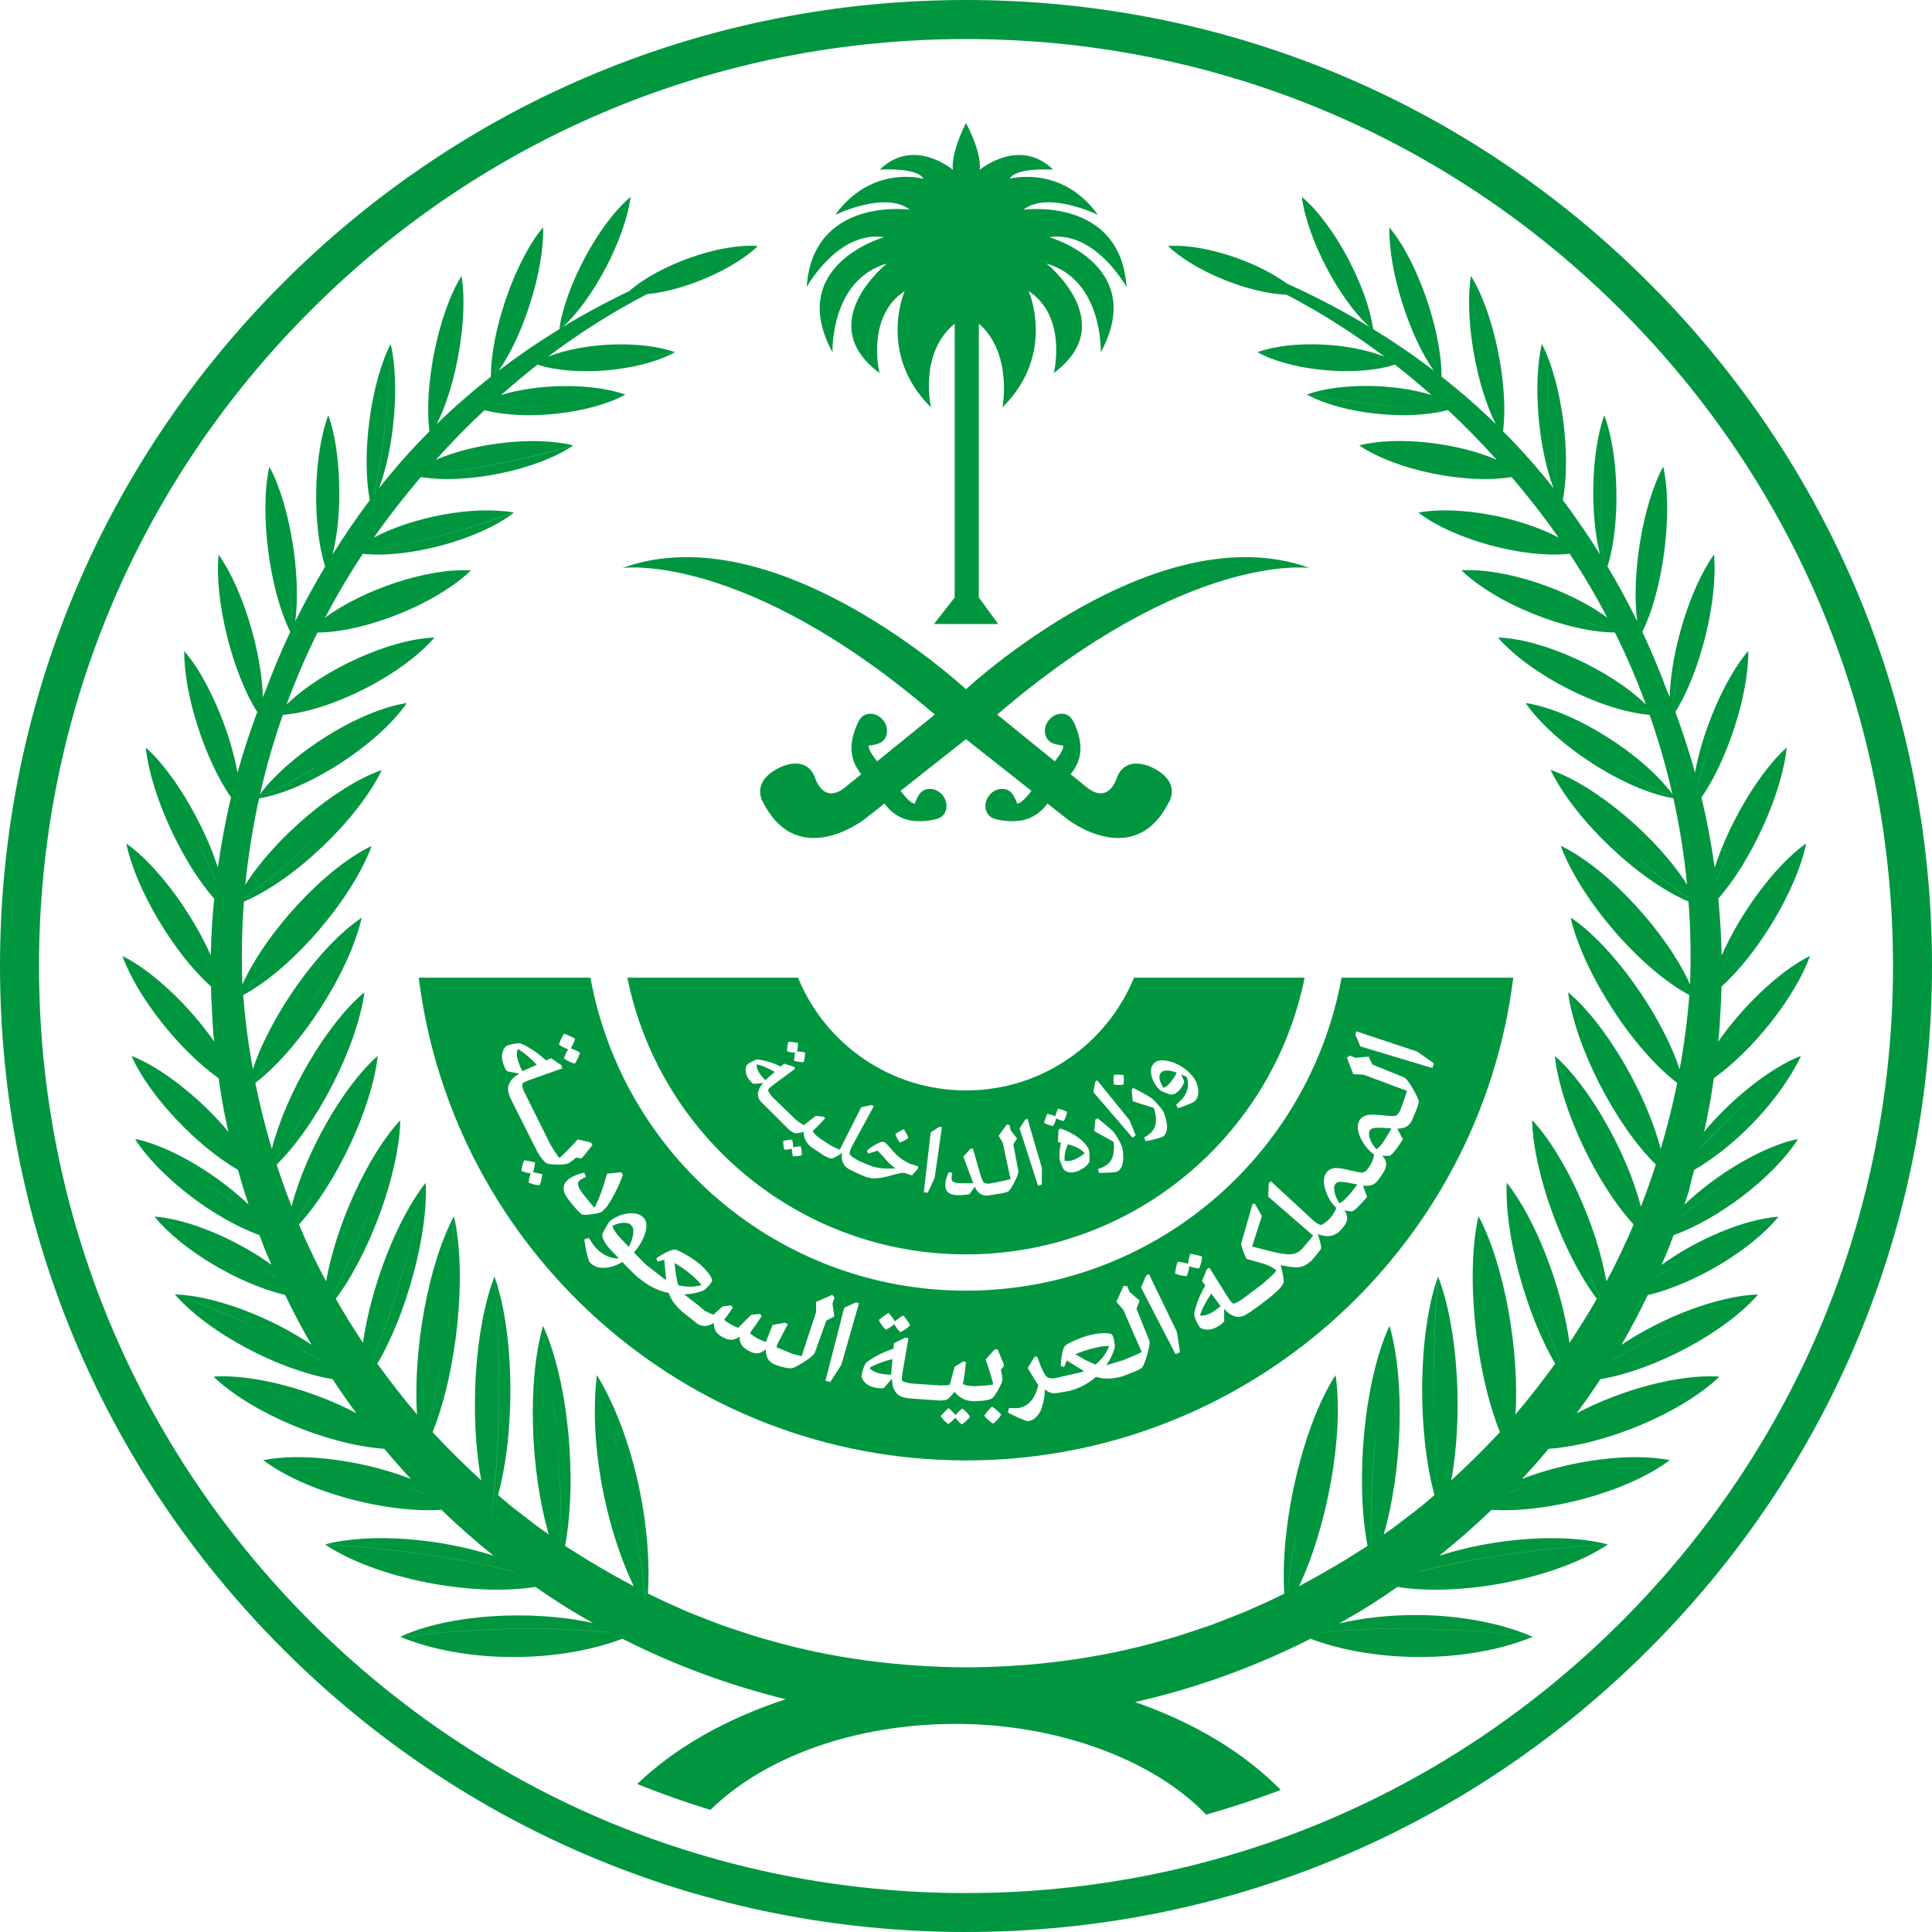
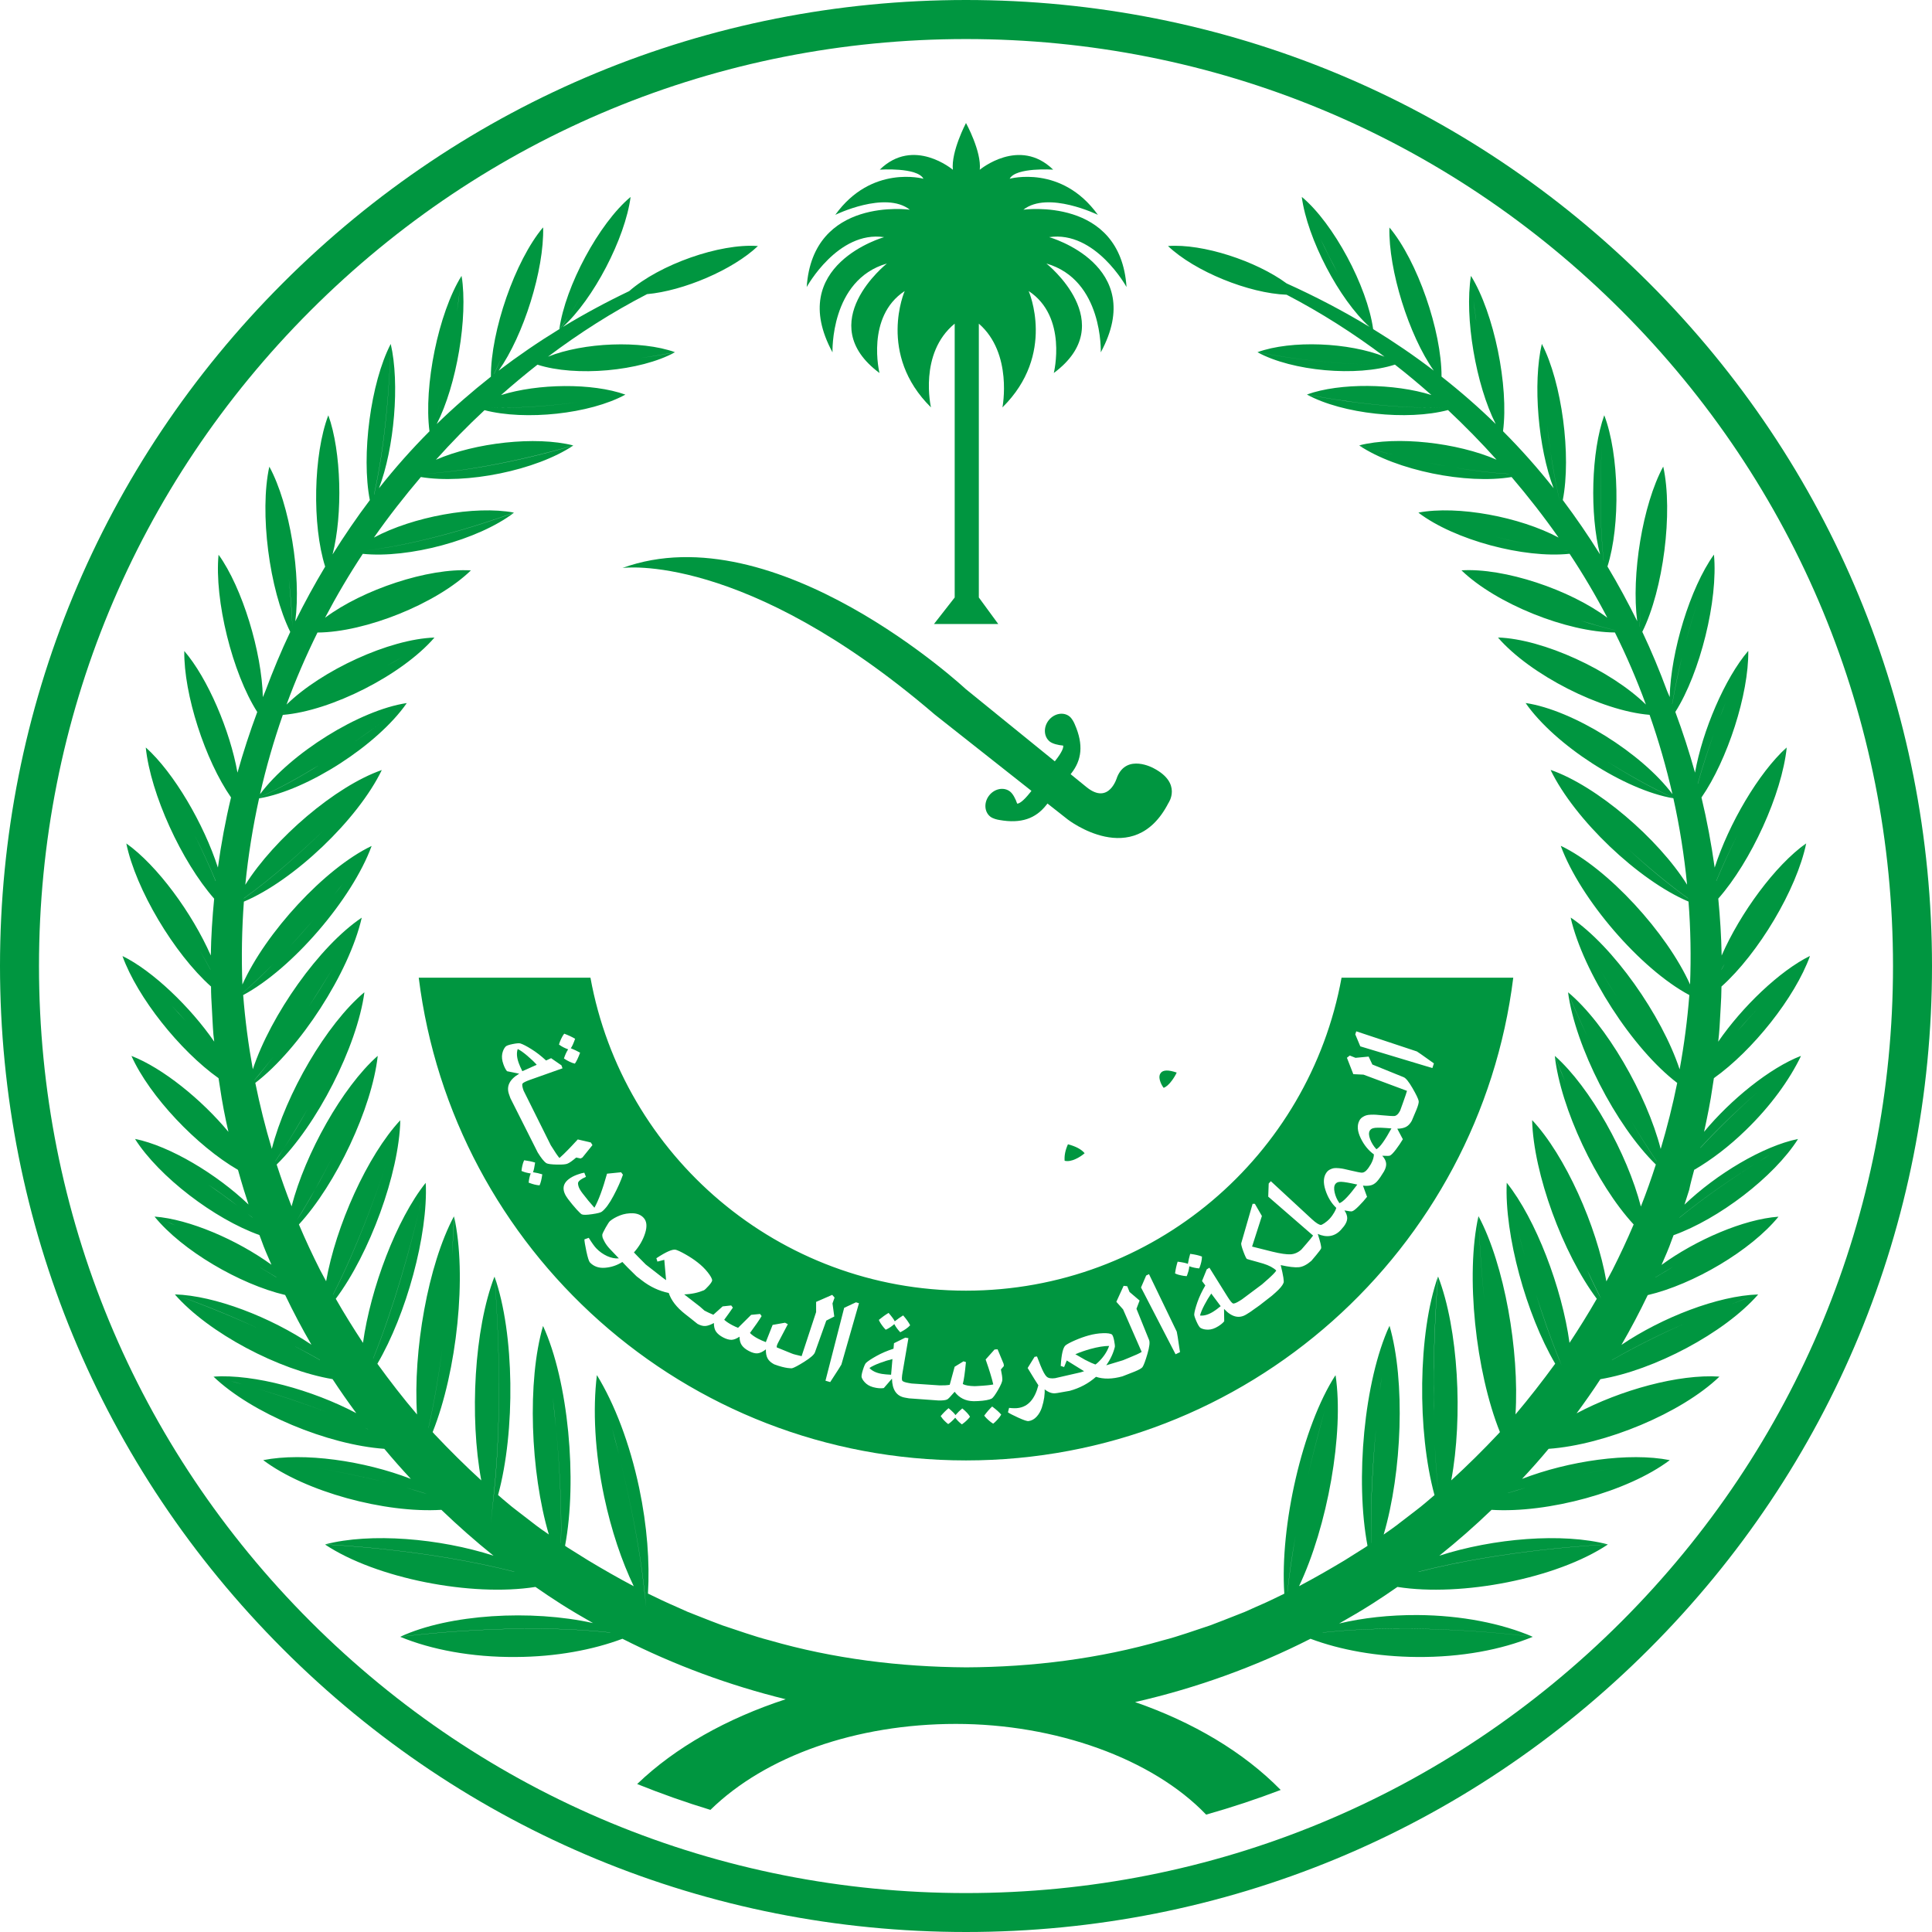
<svg xmlns="http://www.w3.org/2000/svg" width="600" height="600" id="Layer_2" viewBox="0 0 326.52 326.52">
  <g id="Layer_2-2">
    <path d="m163.26,326.52c-43.61,0-84.61-16.98-115.44-47.82C16.98,247.86,0,206.86,0,163.26S16.98,78.65,47.82,47.82C78.66,16.98,119.66,0,163.26,0s84.61,16.98,115.44,47.82c30.84,30.84,47.82,71.83,47.82,115.44s-16.98,84.61-47.82,115.44c-30.83,30.84-71.83,47.82-115.44,47.82h0Zm0-319.92c-41.85,0-81.19,16.3-110.78,45.89C22.89,82.08,6.59,121.42,6.59,163.27s16.3,81.19,45.89,110.78c29.59,29.59,68.93,45.89,110.78,45.89s81.19-16.3,110.78-45.89c29.59-29.59,45.89-68.93,45.89-110.78s-16.3-81.19-45.89-110.78C244.45,22.89,205.1,6.6,163.26,6.6h0Z" style="fill:#009640; stroke-width:0px;" />
-     <path d="m163.3,116.45l-15.06,12.22-.07-.09c-1.21-1.53-1.42-2.26-1.34-2.57.85-.08,1.77-.3,2.26-.68,1.02-.81,1.11-2.42.19-3.59s-2.5-1.47-3.52-.66c-.44.35-.78,1.04-.9,1.35-1.51,3.45-1.17,6.04.61,8.29.02.02.05.06.1.12l-2.73,2.22c-3.81,3.05-5.13-1.72-5.13-1.72-1.64-4.04-6.16-1.51-6.16-1.51-4.89,2.54-2.51,5.89-2.51,5.89,5.88,11.42,17.01,2.78,17.01,2.78l3.43-2.7c.11.14.18.23.21.27,1.78,2.25,4.22,3.18,7.93,2.51.34-.05,1.09-.22,1.53-.57,1.02-.81,1.1-2.41.18-3.58-.92-1.17-2.51-1.46-3.53-.65-.49.38-.93,1.24-1.2,2.04-.33,0-.99-.36-2.19-1.89l-.21-.27,16.34-12.9c32.26-27.65,52.78-24.77,52.78-24.77-25.93-9.41-58.02,20.46-58.02,20.46h0Z" style="fill:#009640; stroke-width:0px;" />
    <path d="m163.21,116.45l15.06,12.22.07-.09c1.21-1.53,1.42-2.26,1.34-2.57-.85-.08-1.77-.3-2.26-.68-1.02-.81-1.11-2.42-.19-3.59s2.5-1.47,3.52-.66c.44.35.78,1.04.9,1.35,1.51,3.45,1.17,6.04-.61,8.29-.02.02-.05.06-.1.12l2.73,2.22c3.81,3.05,5.13-1.72,5.13-1.72,1.64-4.04,6.16-1.51,6.16-1.51,4.89,2.54,2.51,5.89,2.51,5.89-5.88,11.42-17.01,2.78-17.01,2.78l-3.43-2.7c-.11.14-.18.23-.21.27-1.78,2.25-4.22,3.18-7.93,2.51-.34-.05-1.09-.22-1.53-.57-1.02-.81-1.1-2.41-.18-3.58.92-1.17,2.51-1.46,3.53-.65.49.38.93,1.24,1.2,2.04.33,0,.99-.36,2.2-1.89l.21-.27-16.34-12.9c-32.26-27.65-52.78-24.77-52.78-24.77,25.93-9.41,58.01,20.46,58.01,20.46h0Z" style="fill:#009640; stroke-width:0px;" />
    <path d="m177.32,40.08c7.81-1.15,13.07,8.43,13.07,8.43-1.02-15.34-17.43-13.07-17.43-13.07,4.16-3.25,12.59.87,12.59.87-6.13-8.54-14.91-6.1-14.91-6.1,1.05-1.97,7.35-1.54,7.35-1.54-5.72-5.58-12.4.02-12.4.02.32-3.08-2.33-7.9-2.33-7.9,0,0-2.54,4.82-2.22,7.9,0,0-6.63-5.61-12.35-.02,0,0,6.32-.43,7.38,1.54,0,0-8.77-2.44-14.9,6.1,0,0,8.44-4.12,12.6-.87,0,0-16.41-2.27-17.43,13.07,0,0,5.26-9.58,13.08-8.43,0,0-16.71,4.7-8.72,19.47,0,0-.43-12.24,9.19-15.01,0,0-12.66,10.03-1.25,18.5,0,0-2.35-9.51,4.26-13.85,0,0-4.68,10.67,4.44,19.66,0,0-2.12-9.13,4.01-14.15v46.28l-3.5,4.48h10.86l-3.28-4.48v-46.28c5.78,5.02,3.99,14.15,3.99,14.15,9.12-8.99,4.43-19.66,4.43-19.66,6.62,4.34,4.25,13.85,4.25,13.85,11.4-8.47-1.25-18.5-1.25-18.5,9.62,2.77,9.19,15.01,9.19,15.01,7.99-14.77-8.72-19.47-8.72-19.47h0Z" style="fill:#009640; stroke-width:0px;" />
    <path d="m146.94,231.2c.45.5,1.16.84,2.12,1,.39.06.9.11,1.54.14.03-.31.1-1.19.23-2.65-.67.16-1.38.38-2.15.67-.77.29-1.35.57-1.74.84Z" style="fill:#009640; stroke-width:0px;" />
    <path d="m203.55,220.55c-.38.72-.62,1.32-.74,1.78.67.08,1.42-.14,2.25-.66.33-.21.75-.51,1.24-.92-.18-.24-.71-.95-1.59-2.13-.39.56-.78,1.2-1.16,1.93Z" style="fill:#009640; stroke-width:0px;" />
    <path d="m184.27,227.99c-.83.23-1.67.52-2.53.88l1.61.93c.78.41,1.37.67,1.78.81l.26-.19c.99-.89,1.68-1.87,2.06-2.95-.85,0-1.91.17-3.18.52Z" style="fill:#009640; stroke-width:0px;" />
    <path d="m90.71,179.95c-.46-.51-1-1.02-1.63-1.55-.63-.53-1.15-.9-1.58-1.11-.22.64-.17,1.42.16,2.34.13.38.34.85.62,1.41.28-.12,1.09-.49,2.43-1.09Z" style="fill:#009640; stroke-width:0px;" />
-     <path d="m118.55,217.18c-.51-.67-1.29-1.42-2.33-2.23-.68-.53-1.42-1.03-2.22-1.5l.22,1.85c.14.87.28,1.5.42,1.91l.31.08c1.3.26,2.5.22,3.6-.11Z" style="fill:#009640; stroke-width:0px;" />
-     <path d="m105.31,206.66c-.62.04-1.22.22-1.81.52.13.57.6,1.28,1.41,2.13l1.35,1.42.02-.04c.33-.55.56-1.21.7-1.96s.04-1.3-.28-1.64c-.31-.33-.77-.47-1.39-.43Z" style="fill:#009640; stroke-width:0px;" />
    <path d="m232.09,190.67c-.28.07-.48.22-.6.44-.18.33-.16.81.07,1.42.23.61.58,1.18,1.05,1.69l.09-.04c.57-.35,1.39-1.51,2.46-3.47l-.91-.07c-1.13-.08-1.85-.07-2.16.03Z" style="fill:#009640; stroke-width:0px;" />
    <path d="m226.73,165.24c-5.47,30.09-31.81,52.89-63.47,52.89s-58-22.81-63.47-52.89h-29.02c5.72,45.99,44.95,81.58,92.49,81.58s86.77-35.6,92.49-81.58h-29.02Zm-76.55,56.65c.57.66.91,1.13,1.04,1.42.5-.39.97-.73,1.42-1,.57.66.96,1.22,1.18,1.67-.2.22-.44.43-.72.62-.29.19-.51.33-.69.42l-.26.14c-.41-.43-.75-.89-1.01-1.38-.19.18-.41.35-.65.51-.24.16-.43.27-.58.34l-.22.1c-.22-.23-.44-.48-.63-.75-.2-.28-.33-.49-.41-.65l-.12-.26c.57-.47,1.12-.87,1.65-1.18Zm-55.36-46.28c.15-.31.27-.53.37-.68l.17-.23c.69.26,1.31.54,1.84.86-.29.82-.54,1.35-.73,1.6.59.24,1.11.49,1.57.75-.3.82-.59,1.44-.88,1.85-.29-.06-.58-.17-.89-.32-.31-.15-.55-.28-.71-.39l-.25-.16c.18-.56.41-1.08.71-1.55-.25-.08-.5-.19-.76-.32-.26-.13-.45-.25-.59-.35l-.2-.14c.09-.31.21-.62.35-.92Zm-3.63,24.72c-.28-.02-.57-.06-.87-.14-.3-.08-.53-.15-.7-.22l-.27-.09c.04-.54.15-1.06.34-1.56-.25-.04-.5-.08-.76-.15s-.45-.13-.58-.19l-.21-.08c.02-.29.07-.59.14-.89.07-.3.14-.53.21-.7l.1-.22c.68.09,1.3.22,1.85.39-.12.8-.23,1.33-.36,1.63.57.09,1.09.21,1.57.36-.11.81-.26,1.43-.46,1.86Zm1.12-3.76c-.38-.27-.87-.88-1.44-1.81l-4.61-9.16-.23-.65c-.49-1.37.09-2.53,1.72-3.49l-2.06-.42c-.24-.29-.44-.68-.61-1.17-.24-.66-.3-1.25-.2-1.77.11-.52.3-.93.57-1.22.15-.16.55-.3,1.2-.43.64-.13,1.07-.16,1.27-.11.43.13,1.06.45,1.89.97.84.52,1.66,1.16,2.48,1.92l.85-.39,1.75,1.21.18.5-5.47,1.94c-.76.27-1.19.49-1.29.65-.1.17-.04.56.18,1.18l4.6,9.24c.68,1.1,1.17,1.82,1.46,2.15.42-.37.89-.81,1.4-1.34.51-.53.93-.96,1.24-1.31l.46-.49,2.21.52.27.44-1.69,2.09-.31.17-.75-.16c-.62.53-1.1.88-1.42,1.01-.25.14-.86.2-1.82.18-.96-.02-1.57-.1-1.83-.25Zm5.14,7.83c-.45-.49-.94-1.09-1.46-1.77-1.04-1.38-.99-2.5.16-3.37.38-.29.84-.53,1.39-.73.55-.2.95-.31,1.21-.34l.28.7c-.43.2-.74.37-.93.51-.18.13-.3.27-.37.4-.07.14-.05.36.04.68.09.32.31.71.66,1.17.65.86,1.33,1.68,2.03,2.46.7-1.24,1.41-3.16,2.13-5.75l2.38-.24.31.41c-.36,1.05-.89,2.24-1.59,3.56-.7,1.33-1.36,2.22-1.98,2.69-.19.15-.73.29-1.63.42-.9.13-1.48.15-1.76.03-.12-.06-.41-.33-.87-.83Zm38.52,25.72c-1.03.65-1.74,1.03-2.13,1.13,0,0-1.01.08-3-.67-.53-.28-.9-.61-1.11-1-.21-.39-.31-.9-.29-1.53-.52.41-.99.63-1.4.67-.41.04-.91-.09-1.49-.4-.52-.27-.91-.59-1.17-.95s-.39-.85-.4-1.46c-.49.33-.94.51-1.34.53-.41,0-.89-.12-1.45-.42-.51-.27-.89-.58-1.15-.93-.26-.35-.39-.85-.39-1.49-.54.29-1.01.46-1.4.5s-.85-.08-1.36-.35l-1.15-.92-.98-.77c-1.4-1.1-2.32-2.28-2.74-3.54-1.65-.34-3.16-1.05-4.56-2.14l-.88-.68-1.54-1.52-.86-.9c-.91.58-1.89.9-2.94.98-1.05.08-1.89-.22-2.54-.9-.17-.18-.37-.81-.6-1.88-.23-1.07-.33-1.74-.33-2.02l.73-.26c.54.86.96,1.45,1.27,1.77.54.57,1.16,1,1.85,1.32.7.31,1.35.44,1.97.38l-1.46-1.53c-.4-.42-.71-.83-.93-1.23-.22-.41-.35-.69-.38-.86-.03-.17-.03-.3-.03-.38.03-.17.22-.57.57-1.2.35-.62.6-.99.73-1.1.46-.38,1.03-.7,1.7-.96.67-.26,1.39-.38,2.15-.36.76.03,1.36.27,1.81.74.56.58.65,1.46.28,2.63-.37,1.17-1,2.25-1.89,3.25l.74.77,1.26,1.27,2.94,2.29c.21.16.37.28.49.35v-.04l-.3-3.39-1.16.3-.18-.57c1.65-1.09,2.75-1.57,3.29-1.43.34.1.88.35,1.62.77.74.42,1.42.86,2.03,1.34.69.53,1.27,1.1,1.75,1.71s.74,1.07.74,1.38c-.05.21-.25.52-.61.91-.36.39-.61.64-.77.73-1,.42-2.11.66-3.35.7l.03.02,2.64,2.05.77.68c.52.27,1.02.5,1.49.69l1.57-1.41,1.45-.16.28.37c-.41.6-.9,1.29-1.46,2.05.31.29.76.6,1.37.92.35.18.67.33.97.44l2.21-2.19,1.51-.15.26.36c-.43.71-1.09,1.66-1.97,2.85.32.34.78.66,1.39.98.34.18.77.37,1.29.57l1.15-2.91,2.1-.37.47.25-1.65,3.14c-.19.36-.26.62-.22.78l2.48,1.01c.21.09.43.16.65.21l1.07.26,2.45-7.45v-1.72l2.72-1.19.4.46-.35.99.3,2.21h0s0,0,0,0l-1.35.69-1.92,5.37c-.14.39-.73.91-1.76,1.56Zm6.23.5s-.15.27-.44.72c-.28.45-.59.92-.92,1.42s-.53.82-.53.82l-.8-.23c1.96-7.62,3.02-11.73,3.16-12.32l1.99-.93.51.15-2.97,10.37Zm21.15,9.47c-.22.21-.41.37-.56.47l-.22.17c-.43-.32-.81-.7-1.13-1.13-.17.19-.34.38-.54.56-.19.18-.35.31-.47.39l-.18.13c-.23-.18-.46-.38-.67-.6-.21-.22-.36-.4-.45-.55l-.15-.2c.44-.52.89-.97,1.33-1.34.63.53,1.02.92,1.17,1.17.38-.43.76-.81,1.15-1.13h0c.63.52,1.07.99,1.31,1.41-.17.22-.36.44-.59.65Zm5.3-.25c-.23.26-.42.45-.57.58l-.23.19c-.28-.17-.54-.37-.79-.6s-.44-.41-.55-.55l-.17-.21c.44-.6.89-1.12,1.34-1.54.7.52,1.21.98,1.53,1.37-.14.25-.33.5-.56.76Zm.75-6.64c0,.29-.24.86-.71,1.69-.48.83-.84,1.33-1.1,1.49-.43.21-1.19.35-2.28.41l-.63.02h-.18c-1.33-.03-2.39-.56-3.16-1.59-.7.82-1.12,1.25-1.27,1.3-.27.13-.75.18-1.45.17l-4.99-.36-.68-.12c-1.43-.25-2.16-1.32-2.2-3.21l-1.38,1.59c-.37.06-.81.05-1.32-.04-.69-.12-1.24-.35-1.64-.69-.4-.35-.67-.71-.79-1.09-.05-.21.02-.63.22-1.26s.37-1.02.52-1.17c.32-.3.91-.69,1.77-1.17.86-.48,1.82-.89,2.88-1.23l.08-.93,1.91-.94.53.09-.98,5.72c-.14.79-.16,1.27-.07,1.44.09.17.46.31,1.11.42l.47.08,4.75.32c.69.01,1.27-.02,1.7-.1l.83-3.05,1.5-.92.41.13c-.17,1.82-.35,3.05-.53,3.71.4.22,1.07.34,1.99.36l.44-.02c1.37-.07,2.28-.17,2.72-.27-.12-.54-.29-1.17-.51-1.87-.22-.7-.4-1.27-.56-1.71l-.22-.64,1.51-1.69.51-.03,1.03,2.48h0s.03.35.03.35l-.5.58c.17.8.25,1.38.24,1.75Zm24.53-4.41c-.34,1.17-.62,1.93-.84,2.26-.16.21-.61.46-1.34.76l-2.05.8c-1.71.48-3.21.5-4.47.08-1.25,1.11-2.73,1.9-4.44,2.37l-2.11.37-.24.03c-.6.09-1.23-.13-1.89-.65.03.38,0,.84-.07,1.38-.08.54-.21,1.1-.4,1.69-.19.58-.48,1.1-.87,1.53-.39.43-.85.69-1.37.76-.25.04-.83-.16-1.75-.58-.92-.42-1.5-.72-1.74-.9l.19-.75c.62.07,1.13.08,1.54.02,1.68-.23,2.82-1.52,3.41-3.84-.32-.47-.92-1.45-1.81-2.92l1.17-1.89.41-.06.6,1.54c.41,1.01.76,1.64,1.05,1.89.29.25.76.33,1.41.24l4.32-.99c.26-.07.45-.13.57-.18l-.03-.03-2.89-1.79-.45,1.11-.57-.19c.12-1.97.39-3.14.83-3.49.29-.22.81-.5,1.59-.84.78-.34,1.54-.61,2.29-.82.84-.23,1.65-.36,2.42-.38.77-.03,1.29.05,1.54.23.14.17.26.51.36,1.03s.14.87.12,1.05c-.26,1.06-.74,2.1-1.45,3.1h.04l2.78-.84,1.02-.42c1.08-.43,1.79-.76,2.14-.99l-3.14-7.18-1.14-1.29,1.23-2.7.61.07.39.97,1.7,1.45-.53,1.39,2.13,5.27c.16.38.07,1.15-.27,2.33Zm4.75.09c-3.61-6.99-5.55-10.75-5.84-11.29l.87-2.02.48-.23,4.69,9.72s.06.3.15.83h0c.09.53.17,1.09.25,1.67.09.59.15.96.15.96l-.75.36Zm2.18-14.06c-.08.28-.15.49-.21.64l-.09.22c-.32-.02-.64-.06-.97-.14-.33-.07-.57-.14-.74-.21l-.26-.12c.1-.73.25-1.39.44-1.98.87.11,1.44.24,1.73.37.11-.63.24-1.19.39-1.69.86.11,1.53.27,1.99.46,0,.3-.04.61-.12.94s-.16.59-.23.77l-.12.29c-.59-.05-1.15-.17-1.67-.36-.02.26-.07.53-.14.81Zm38.52-27.25l-.78,1.85c-.28.5-.6.84-.99,1.04-.38.19-.87.29-1.46.3l.94,1.78c-.31.53-.7,1.11-1.16,1.72-.47.62-.81.96-1.04,1.05-.09.05-.52.06-1.28.02.38.41.59.82.65,1.23.06.41-.06.88-.35,1.41l-.6.94-.35.48c-.34.45-.71.75-1.12.89-.41.14-.9.17-1.49.1l.69,1.89c-.38.49-.84,1.01-1.38,1.55-.54.55-.93.85-1.17.9-.1.04-.52-.01-1.27-.15.31.46.47.9.47,1.31s-.18.86-.54,1.35l-.55.65c-1.05,1.13-2.42,1.32-3.89.66.44,1.36.63,2.18.57,2.44-.05.26-1.65,2.11-1.65,2.11-.76.66-1.47,1.02-2.14,1.08s-1.68-.06-3.04-.36c.44,1.8.6,2.8.47,3.02-.17.44-.63.98-1.36,1.63l-.59.52c-.69.54-1.39,1.08-2.08,1.62-.55.39-1.1.78-1.65,1.17l-.59.37c-1.23.77-2.49.46-3.78-.93l.03,2.1c-.24.29-.57.57-1.01.84-.59.37-1.15.56-1.68.57-.53.01-.96-.09-1.31-.29-.19-.12-.41-.48-.68-1.08-.27-.61-.4-1.01-.39-1.22.04-.44.22-1.12.54-2.05.33-.93.77-1.87,1.34-2.83l-.56-.75.8-1.97.45-.28,3.07,4.92c.43.68.73,1.05.91,1.12.18.06.55-.08,1.11-.43l.4-.25,3.4-2.54.93-.82c.82-.72,1.31-1.23,1.48-1.52-.49-.48-1.23-.87-2.2-1.17-.28-.09-.66-.19-1.12-.32-.47-.13-.84-.23-1.12-.31-.28-.08-.45-.13-.5-.15-.12-.04-.32-.46-.62-1.26-.3-.8-.42-1.29-.35-1.45l1.91-6.62h.38l1.19,2.06-1.66,5.17,3.47.87c1.36.33,2.37.47,3.03.44.66-.04,1.27-.3,1.83-.8,0,0,1.7-1.93,1.98-2.37l-7.58-6.58.08-2.22.36-.39,6.95,6.43c.68.62,1.18.95,1.52.96.16,0,.92-.44,1.5-1.08.62-.68,1.05-1.55,1.09-1.8-.82-.78-1.44-1.79-1.84-3.04-.4-1.25-.33-2.24.21-2.97.15-.2.34-.36.56-.47.22-.12.44-.19.66-.23.21-.03.5-.03.84,0,.35.03.64.08.88.13.24.06.57.13.99.23,1.14.27,1.82.4,2.04.4.34-.01.66-.23.97-.64l.13-.17.41-.64c.33-.6.5-1.15.51-1.64-.92-.66-1.67-1.57-2.24-2.76-.57-1.19-.64-2.18-.2-2.98.12-.22.28-.4.49-.54.2-.14.41-.24.62-.31.21-.07.48-.11.83-.12.35-.01.65-.01.89.01s.58.05,1.01.09c1.17.11,1.87.15,2.08.12.33-.05.62-.31.87-.76l.1-.19s1.06-2.91,1.14-3.3l-7.35-2.74-1.72-.08-1.08-2.77.48-.38.97.39,2.22-.21.63,1.34,5.28,2.14c.38.15.87.76,1.51,1.86.61,1.06.96,1.78,1.04,2.17.04.26-.09.76-.39,1.49Zm-9.48-10.73l-.85-2.03.17-.51,10.24,3.4s.26.16.7.47c.44.3.9.63,1.38.98.49.35.8.57.8.57l-.26.79c-7.54-2.28-11.6-3.5-12.18-3.67Z" style="fill:#009640; stroke-width:0px;" />
    <path d="m226.35,199.75c-.29.03-.51.15-.66.35-.23.31-.27.78-.13,1.42.14.64.41,1.25.81,1.82l.09-.03c.62-.27,1.59-1.31,2.93-3.11l-.89-.19c-1.11-.23-1.83-.32-2.15-.26Z" style="fill:#009640; stroke-width:0px;" />
    <path d="m181.81,195.87c.59-.28,1.08-.6,1.5-.97-.55-.66-1.49-1.16-2.82-1.51-.45,1-.63,1.92-.56,2.79.55.13,1.17.02,1.88-.31Z" style="fill:#009640; stroke-width:0px;" />
-     <path d="m163.26,212c28.27,0,51.84-20.08,57.23-46.76h-28.84c-4.58,11.18-15.57,19.05-28.39,19.05s-23.81-7.87-28.39-19.05h-28.84c5.38,26.68,28.96,46.76,57.23,46.76Zm-28.44-16.62c-.25.02-.45.03-.59.04h-.22c-.12-.41-.18-.83-.18-1.26-.19.04-.4.08-.61.1-.21.02-.38.03-.49.02h-.18c-.06-.22-.11-.46-.14-.7-.03-.24-.04-.43-.03-.57v-.2c.54-.12,1.04-.19,1.5-.22.14.64.2,1.07.18,1.31.45-.09.87-.15,1.27-.18.15.63.21,1.14.18,1.52-.21.07-.44.11-.69.14Zm54.09,2.58c-.17.11-.69.19-1.57.23s-1.43.04-1.63,0l-.12-.62c.56-.19,1-.4,1.34-.62.61-.39,1-.96,1.18-1.71.18-.75.21-1.5.1-2.26l-3.28-1.82.2-1.96.35-.22s.08.07.15.12c.07.05.19.15.37.3.18.15.36.29.53.43.17.14.36.3.57.48.2.18.39.34.54.47.16.13.29.26.41.38s.21.23.21.23c.23.26.62.89,1.16,1.92.3.58.44,1.41.41,2.48-.03,1.07-.33,1.79-.92,2.17Zm5.97-18.09c.44-.59,1.2-.79,2.29-.6,1.09.19,2.15.67,3.19,1.45.36.27.73.62,1.1,1.06.55.63.89,1.36,1.02,2.17.13.81-.01,1.5-.46,2.07-.12.16-.59.4-1.4.72s-1.33.5-1.55.53l-.3-.55c.61-.54,1.01-.95,1.23-1.24.4-.54.65-1.12.74-1.75.09-.64.03-1.21-.19-1.73-.16-.08-.47-.22-.92-.43l.51,1.19c-.06.37-.28.8-.65,1.29-.09.12-.18.23-.28.32-.1.1-.19.17-.28.24-.09.07-.17.12-.25.17-.08.05-.16.08-.25.11l-.19.06s-.09.02-.15.04h-.09c-.14.02-.47-.08-.98-.28-.51-.2-.83-.35-.94-.45-.36-.31-.69-.71-.98-1.21s-.48-1.05-.56-1.65c-.08-.61.03-1.12.34-1.53Zm-3.34,4s.1.05.17.09c.08.04.22.11.42.22s.4.22.6.32c.2.1.41.22.65.36.23.13.44.25.62.35.18.1.33.2.47.29.14.1.22.16.25.19.27.2.79.75,1.54,1.64h0c.41.51.71,1.29.9,2.35.18,1.05.03,1.82-.47,2.31-.14.14-.64.31-1.49.53-.85.22-1.38.32-1.59.32l-.24-.58c.5-.3.89-.59,1.18-.87.51-.51.78-1.14.81-1.91.03-.77-.09-1.51-.35-2.23l-3.57-1.13-.19-1.96.29-.29Zm-3.31-2.21c.7-.06,1.25-.05,1.65.03.04.22.06.47.06.75s-.02.49-.04.65l-.04.23c-.25.04-.52.06-.79.05-.27-.01-.48-.03-.62-.05l-.21-.03c-.06-.59-.06-1.14,0-1.63Zm-3.14,1.18l.33-.27,5.44,6.7s.11.22.27.62c.17.39.34.81.52,1.26.17.44.29.72.29.72l-.52.42c-4.1-4.78-6.31-7.35-6.63-7.71l.3-1.74Zm-1.09,11.41h0c.08.16.13.54.13,1.13.02.6,0,.94-.04,1.02-.3.55-.86,1.02-1.68,1.41-.32.15-.63.25-.93.3s-.55.05-.73.02c-.18-.03-.36-.09-.52-.17-.16-.08-.27-.15-.33-.2-.06-.05-.11-.1-.14-.14-.06-.08-.19-.34-.37-.79-.18-.45-.28-.71-.3-.8-.11-.75-.03-1.72.22-2.91-.28-.05-.45-.08-.52-.1l.11-2.1.37-.18c1.1.37,2.08.87,2.93,1.49.86.62,1.46,1.29,1.8,2.02Zm-7.01-6.02c.68.17,1.13.32,1.34.45.15-.49.3-.93.47-1.31.68.17,1.19.35,1.54.55-.03.24-.09.48-.19.74-.09.25-.18.45-.25.59l-.12.21c-.46-.1-.89-.24-1.29-.44-.04.2-.1.41-.19.63-.08.21-.16.38-.22.49l-.1.17c-.25-.04-.51-.11-.76-.2-.26-.09-.45-.17-.58-.25l-.19-.1c.15-.57.33-1.08.54-1.53Zm-3.74,1l.41-.12,2.42,8.28s.01.24.01.67c-.01.43-.01.88-.02,1.36,0,.48,0,.78,0,.78l-.64.19c-1.92-5.99-2.96-9.22-3.12-9.68l.95-1.48Zm-13.26,9.77c.14-.44.27-.75.38-.93l.58.17c-.09.37-.14.65-.14.84,0,.18.02.32.07.43.05.11.2.21.45.31.25.1.61.15,1.07.16.65.01,1.35,0,2.09-.03l-1.68-4.46,1.21-1.35h.41l1.29,4.47c.21.67.38,1.08.53,1.22.15.15.44.22.87.23l1.82-.36h.01c.92-.17,1.53-.32,1.84-.44l-1.32-6.13-.69-1.19,1.4-1.92.46.16.15.82,1.1,1.41h0s-.63.98-.63.98l.84,4.48c.06.32-.14.91-.59,1.78-.45.87-.79,1.42-1.02,1.64-.16.14-.55.26-1.17.38l-2.44.4c-.52-.01-.95-.12-1.28-.35-.33-.23-.62-.62-.85-1.17l-.88,1.25c-.07.04-.34.08-.8.13-.46.05-.88.07-1.26.06-1.39-.02-2.07-.61-2.05-1.76.01-.38.09-.79.23-1.23Zm-2.7-7.62l1.48-.95.42.06-1.22,8.54s-.09.23-.27.62c-.18.39-.38.81-.58,1.23-.2.42-.33.7-.33.7l-.66-.09c.73-6.26,1.11-9.63,1.16-10.11Zm-4.53-.52c.38.59.63,1.08.75,1.47-.17.15-.39.28-.63.41-.24.13-.44.22-.59.27l-.22.08c-.16-.2-.3-.43-.42-.67s-.21-.43-.26-.59l-.07-.2c.5-.32.98-.58,1.44-.77Zm-19.69-13.99c.04-.26.08-.46.12-.6l.08-.22c.59.04,1.13.11,1.61.23-.03.7-.09,1.16-.18,1.4.5.04.96.11,1.37.2-.04.7-.12,1.24-.24,1.62-.24.02-.49,0-.76-.04-.27-.04-.48-.08-.63-.13l-.23-.07c0-.47.06-.92.18-1.35-.21,0-.43-.02-.66-.06h0c-.23-.04-.4-.08-.53-.13l-.18-.06c0-.26.01-.52.05-.79Zm-6.89,3.2c.08-.16.36-.36.82-.61.47-.26.78-.38.95-.39.35,0,.91.1,1.67.3.76.19,1.54.49,2.34.88l.56-.49,1.62.51.26.34-3.73,2.76c-.52.39-.8.65-.84.8-.04.15.1.44.41.86l.23.31,4.14,4s.9.65,1.24.82l2-1.56,1.4.13.2.28c-.98,1.08-1.69,1.79-2.12,2.12.16.33.53.73,1.11,1.18l1.87,1.23c.68.37,1.22.63,1.62.76l3.62-7.17,1.74-.37.38.2-3.62,6.65c-.35.65-.5,1.11-.45,1.37.06.26.39.56.99.89l.64.37,2.09.86c.94.3,1.95.43,3.01.4.49-.04.84-.04,1.05-.02-.6-.41-1.12-.87-1.57-1.39-.13-.14-.38-.41-.74-.82-.36-.4-.61-.67-.75-.79l-1.6.48-.22-.5c.15-.13.35-.29.59-.47.24-.19.62-.42,1.14-.69.52-.28.9-.38,1.14-.3.08.03.16.07.24.13.08.06.18.15.3.27.12.12.22.24.32.35.09.11.24.27.43.49.19.22.36.41.5.56.45.49.94.91,1.47,1.25.53.34.95.56,1.24.65h0l1.29.41v.37l-1.03,1.17-1.2-.4c-.26-.04-.55-.03-.89.04-.33.07-.74.17-1.23.31-.49.14-.84.24-1.05.28-.79.17-1.43.26-1.93.27s-1.15-.06-2.32-.58l-1.9-.9c-1.09-.6-1.51-1.53-1.29-2.8-.97.61-1.56.92-1.78.92-.22.02-.62-.13-1.2-.45l-2.15-1.41-.11-.09c-.84-.66-1.26-1.5-1.26-2.53-.84.18-1.32.26-1.44.22-.23-.05-.57-.25-1.01-.59l-4.86-4.84c-.69-.93-.53-1.95.5-3.07l-1.68.16c-.25-.17-.49-.42-.74-.75-.33-.45-.52-.89-.56-1.31-.04-.42.01-.77.15-1.06Z" style="fill:#009640; stroke-width:0px;" />
    <path d="m196.66,183.85c.43-.15.89-.55,1.36-1.18.36-.48.64-.94.85-1.4-1.4-.48-2.3-.46-2.7.07-.23.3-.28.68-.16,1.16.12.48.33.93.65,1.35Z" style="fill:#009640; stroke-width:0px;" />
-     <path d="m129.34,182.56c.18-.16.72-.63,1.6-1.4-.47-.28-1.01-.54-1.61-.8-.61-.26-1.09-.42-1.47-.48-.02.54.2,1.12.67,1.75.19.26.46.57.81.93Z" style="fill:#009640; stroke-width:0px;" />
    <path d="m286.39,197.68c2.85-1.67,5.83-3.92,8.68-6.7,4.16-4.03,7.37-8.47,9.31-12.52-.06.05-.16.13-.3.23.13-.11.23-.18.29-.24-5.25,2.03-11.86,7.38-16.37,12.83.55-2.52,1.07-5.05,1.43-7.6.08-.49.15-.98.23-1.47,6.54-4.64,13.7-13.61,16.24-20.64-.03.03-.09.09-.16.15.06-.08.11-.13.15-.16-5.14,2.54-11.45,8.61-15.5,14.49.05-.41.08-.83.13-1.23.14-1.48.18-2.98.28-4.46.08-1.21.13-2.42.14-3.63,6.23-5.57,12.71-16.39,14.32-24.19-.16.21-.67.85-1.43,1.83.75-.98,1.25-1.62,1.41-1.83-5.23,3.71-11.14,11.79-14.27,18.95-.06-3.22-.26-6.42-.57-9.62,5.52-6.26,10.75-17.65,11.57-25.54-.18.29-.84,1.32-1.78,2.9.93-1.56,1.57-2.6,1.76-2.9-4.75,4.29-9.8,12.96-12.16,20.3-.56-3.99-1.29-7.94-2.23-11.85,4.37-6.31,8-17.45,7.91-24.77-.01.01-.02.03-.03.06.01-.02.02-.05.02-.06-3.96,4.62-7.75,13.54-8.99,20.57-.97-3.47-2.08-6.9-3.33-10.26,4.19-6.6,7.25-18.89,6.53-26.58-.01.02-.01.05-.02.07,0-.02.01-.05.01-.07-4.03,5.62-7.3,16.47-7.47,24.07-.14-.34-.3-.69-.44-1.03-1.26-3.4-2.65-6.75-4.19-10,3.55-7.13,5.23-20.2,3.54-27.92-.01.05-.03.11-.06.21.02-.09.03-.16.05-.21-3.49,6.45-5.41,18.4-4.39,26.13-1.55-3.15-3.23-6.24-5.03-9.25,2.21-6.94,2-18.91-.54-25.56-2.21,6.15-2.46,16.74-.72,23.51-1.97-3.16-4.07-6.22-6.29-9.18,1.47-7.49-.14-19.85-3.54-26.39-1.56,6.65-.61,17.63,1.99,24.39-2.68-3.4-5.54-6.61-8.55-9.63,1-7.62-1.51-19.96-5.42-26.26,0,.08.02.2.03.36,0-.16-.03-.29-.03-.36-1.13,7.03.85,18.48,4.19,25.04-2.91-2.84-5.96-5.5-9.16-8.01.02-7.69-4.08-19.58-8.81-25.21.02.07.05.18.08.31-.05-.14-.07-.24-.08-.31-.18,7.17,3.29,18.23,7.5,24.2-3.29-2.52-6.71-4.85-10.25-7.02-1-7.22-6.69-17.87-12.04-22.33,0,.02.02.05.03.09-.02-.03-.03-.07-.05-.09.93,7.02,6.31,17.34,11.47,21.97-4.49-2.72-9.18-5.17-14.03-7.36-5.16-3.8-14.18-6.76-20.05-6.32h0c4.54,4.31,13.68,8,20.05,8.23,5.8,3.02,11.32,6.54,16.54,10.47-6.01-2.41-15.72-2.84-21.47-.76,1.05.22,12.93,2.57,23.02,1.94q6.73-.42,0,0c-10.07.63-21.95-1.71-23.02-1.93,5.88,3.21,16.79,4.18,23.23,2.09,2.11,1.64,4.17,3.37,6.17,5.14-6.23-1.97-15.46-2.09-21.04-.09,1.07.22,12.8,2.55,23.34,2.18-10.53.38-22.23-1.94-23.34-2.17,6.03,3.29,16.96,4.44,23.84,2.62,2.85,2.68,5.6,5.48,8.21,8.39-6.63-2.88-16.87-4.05-23.21-2.42.2.06.69.21,1.44.43-.75-.21-1.24-.36-1.44-.41,6.3,4.22,18.11,6.6,25.75,5.33,2.8,3.29,5.45,6.68,7.94,10.23-6.54-3.49-17.04-5.47-23.69-4.22.05.02.09.03.16.07-.06-.02-.1-.03-.15-.05,6.08,4.61,17.82,7.76,25.54,6.94,2.31,3.48,4.44,7.09,6.38,10.81-6.34-4.75-17.42-8.46-24.65-8.01,5.83,5.64,17.84,10.46,25.93,10.5,1.97,3.95,3.71,8.01,5.24,12.18-5.9-5.77-17.34-11.08-25-11.33.21.14.84.54,1.82,1.15-.98-.6-1.61-1-1.82-1.14,5.46,6.3,17.45,12.4,25.62,13.06,1.53,4.36,2.82,8.83,3.86,13.4-5.15-6.9-16.79-14.2-24.81-15.4.06.06.16.14.3.24-.14-.09-.24-.18-.3-.23,4.93,7.08,16.77,14.73,24.97,16.09,1.06,4.78,1.83,9.65,2.32,14.61-4.87-7.78-15.24-16.68-23.05-19.4.03.03.07.08.11.14-.06-.05-.09-.09-.13-.13,4.06,8.39,14.85,18.66,23.31,22.24.36,4.62.44,9.35.26,14.01-3.92-8.73-13.89-19.64-21.84-23.43.02.03.07.09.1.16-.06-.07-.09-.11-.11-.15,3.31,9.01,13.46,20.8,21.73,25.21-.33,4.22-.88,8.41-1.64,12.56-3.01-9.12-11.25-20.85-18.41-25.66.02.05.06.11.1.2-.06-.07-.09-.14-.11-.18,2.13,9.27,10.47,22.19,18.01,27.93-.76,3.77-1.7,7.49-2.79,11.16-2.36-9.19-9.23-21.11-15.65-26.48.05.1.11.29.22.54-.11-.24-.18-.43-.23-.53,1.24,9.21,8.07,22.51,14.84,29.1-.77,2.4-1.61,4.77-2.53,7.1-2.29-8.9-8.57-20.18-14.54-25.46.15.41.77,2.03,1.77,4.41-1.01-2.37-1.63-3.98-1.78-4.4.99,8.86,7.04,21.67,13.33,28.48-1.11,2.61-2.31,5.18-3.59,7.71-.33.64-.69,1.28-1.02,1.91-1.61-9.3-6.96-21.3-12.54-27.25.01.03.01.06.02.1-.02-.03-.02-.07-.03-.09.23,9.03,5.21,22.55,10.93,30.18-1.45,2.53-3,5.01-4.61,7.45-1.26-9.23-5.68-20.9-10.61-27.06-.4,8.85,3.31,22.28,8.19,30.58-2.14,2.93-4.37,5.8-6.71,8.57.68-10.72-1.86-25.29-6.25-33.5.03.9.23,6.61.97,14.16-.75-7.52-.94-13.2-.98-14.15-2.22,9.92-.48,26.25,3.63,36.48-.09.1-.18.21-.28.31-2.55,2.71-5.21,5.34-7.95,7.85,2-10.68,1.2-25.64-2.22-34.45-.11,1.3-1.03,12.45-.68,24.95-.07-2.08-.09-4.11-.09-6.08,0-9.83.66-17.74.75-18.87-3.39,9.6-3.53,26.17-.59,36.94-.49.41-.99.85-1.48,1.26-1.06.92-2.22,1.74-3.32,2.61-1.1.86-2.22,1.72-3.39,2.51l-.4.29c3.11-10.58,3.69-25.98.99-35.29-.02.13-.06.33-.11.62.05-.29.08-.48.1-.61-4.29,9.31-5.82,26.08-3.71,37.18l-.32.22-3.56,2.24c-2.53,1.52-5.08,2.98-7.69,4.36,4.79-10.09,7.64-25.81,6.17-35.67,0,.05-.03.1-.06.17,0-.07.03-.11.05-.16-5.61,8.68-9.42,25.5-8.65,36.93-1.55.77-3.13,1.52-4.72,2.2l-1.92.86-1.95.77c-1.31.51-2.61,1.03-3.92,1.52-2.67.87-5.31,1.85-8.02,2.54-10.78,3.11-22.02,4.51-33.22,4.56-11.21-.07-22.44-1.45-33.22-4.56-2.71-.7-5.34-1.67-8.01-2.54-1.32-.48-2.62-1.01-3.93-1.52l-1.95-.77-1.92-.86c-1.61-.69-3.19-1.45-4.77-2.22.32-5.26-.13-11.42-1.48-17.84-1.6-7.57-4.17-14.22-7.14-19.07,0,.05.03.09.05.16-.02-.07-.05-.13-.06-.17-.71,5.8-.36,13.03,1.24,20.59,1.21,5.68,2.95,10.83,4.99,15.09-2.61-1.38-5.18-2.85-7.72-4.38l-3.57-2.23-.32-.23c2.1-11.11.56-27.86-3.72-37.15-2.71,9.3-2.14,24.67.98,35.25l-.39-.28c-1.17-.78-2.28-1.64-3.39-2.51-1.09-.87-2.25-1.68-3.31-2.61-.51-.41-1-.85-1.49-1.28,2.94-10.77,2.79-27.32-.6-36.91.15,1.76,1.65,20.07-.06,36.35q-1.14,10.85-.02,0c1.72-16.31.22-34.65.07-36.34-3.42,8.81-4.23,23.75-2.23,34.43-2.75-2.51-5.38-5.13-7.93-7.83-.1-.11-.2-.22-.29-.33,4.1-10.23,5.85-26.54,3.62-36.45-.02.6-.1,3.09-.36,6.75.24-3.69.32-6.18.34-6.76-4.38,8.21-6.93,22.74-6.24,33.48-2.36-2.77-4.57-5.63-6.7-8.57,4.87-8.3,8.58-21.71,8.18-30.56,0,.09-.05.23-.09.41.03-.2.07-.33.08-.43-4.92,6.16-9.32,17.81-10.6,27.05-1.61-2.44-3.15-4.91-4.6-7.45,5.7-7.62,10.69-21.12,10.91-30.16-.05.18-.16.57-.34,1.15.17-.59.29-.98.33-1.16-5.56,5.95-10.92,17.92-12.53,27.21-.33-.62-.68-1.24-1.01-1.88-1.28-2.53-2.48-5.1-3.59-7.72,6.26-6.8,12.33-19.61,13.32-28.46,0,0,0,.02-.02.03v-.05c-5.96,5.27-12.24,16.53-14.54,25.42-.91-2.32-1.75-4.69-2.52-7.07,6.77-6.61,13.58-19.9,14.83-29.1-.02.05-.05.1-.08.17.02-.08.06-.14.07-.18-6.42,5.37-13.29,17.25-15.64,26.46-1.1-3.67-2.03-7.39-2.79-11.15,7.53-5.75,15.88-18.65,17.99-27.92h0c-7.16,4.79-15.39,16.49-18.41,25.62-.75-4.15-1.3-8.33-1.63-12.54,8.27-4.42,18.41-16.19,21.71-25.2h0c-7.94,3.79-17.93,14.68-21.84,23.42-.18-4.65-.09-9.39.25-14.01,8.46-3.57,19.26-13.86,23.31-22.24h0c-7.83,2.71-18.18,11.61-23.07,19.39.49-4.95,1.28-9.83,2.33-14.6,8.21-1.38,20.03-9.02,24.96-16.1-.14.11-.44.36-.9.71.46-.37.76-.62.9-.72-8.02,1.2-19.65,8.5-24.8,15.4,1.03-4.57,2.33-9.04,3.85-13.4,8.18-.66,20.17-6.75,25.63-13.07-7.65.25-19.09,5.55-25,11.33,1.52-4.16,3.28-8.23,5.23-12.18,8.1-.05,20.1-4.86,25.93-10.5-7.24-.45-18.3,3.26-24.65,8,1.95-3.71,4.08-7.32,6.38-10.8,7.72.8,19.46-2.32,25.54-6.94-1.17.44-13.69,5.05-25.18,6.42h0c11.52-1.4,24.05-6.01,25.19-6.45-6.63-1.25-17.14.71-23.67,4.22,2.48-3.55,5.14-6.94,7.93-10.23,7.64,1.26,19.47-1.11,25.77-5.33-1.21.37-13.81,4.13-25.32,4.8h0c11.53-.7,24.15-4.47,25.31-4.81-6.36-1.62-16.58-.46-23.21,2.42,2.61-2.91,5.34-5.71,8.21-8.38,6.86,1.79,17.78.66,23.81-2.63-5.59-2-14.81-1.88-21.02.08,2-1.77,4.06-3.49,6.16-5.14,6.44,2.08,17.35,1.13,23.23-2.09-.44.09-2.64.53-5.79.97,3.16-.46,5.38-.9,5.8-.99-5.73-2.06-15.46-1.65-21.46.76,5.28-3.98,10.86-7.53,16.74-10.57,6.13-.55,14.47-4.08,18.74-8.13-1.43.29-2.88.64-4.33,1.05,1.45-.41,2.91-.77,4.33-1.05-6.46-.49-16.64,3.14-21.76,7.62-3.85,1.84-7.6,3.86-11.23,6.06,5.16-4.64,10.54-14.95,11.47-21.97-.02.05-.05.13-.09.22.03-.1.07-.17.08-.22-5.34,4.46-11.04,15.11-12.03,22.33-3.54,2.17-6.96,4.51-10.26,7.02,4.22-5.96,7.7-17.04,7.52-24.2,0,.03-.02.09-.05.15,0-.07.02-.13.03-.16-4.73,5.63-8.84,17.54-8.81,25.23-3.18,2.51-6.25,5.17-9.16,8.01,3.36-6.55,5.32-18.02,4.21-25.04-.02.26-.1,1.09-.25,2.32.14-1.24.22-2.07.24-2.33-3.92,6.3-6.42,18.65-5.42,26.27-3.01,3.02-5.86,6.23-8.54,9.63,2.59-6.76,3.54-17.74,1.99-24.39-.02,1.23-.32,14.38-2.8,25.43t-.02.01c2.49-11.08,2.79-24.26,2.82-25.44-3.4,6.54-5,18.91-3.53,26.39-2.23,2.95-4.32,6.03-6.3,9.18,1.74-6.77,1.49-17.37-.71-23.51,0,.11.03.36.06.69-.03-.34-.06-.57-.07-.69-2.53,6.65-2.75,18.61-.53,25.57-1.8,3-3.49,6.09-5.05,9.24,1.02-7.73-.9-19.7-4.38-26.13.02.11.08.34.15.67-.08-.32-.14-.55-.16-.67-1.69,7.7,0,20.8,3.54,27.92-1.54,3.24-2.92,6.56-4.18,9.94-.15.37-.31.72-.45,1.09-.18-7.61-3.45-18.45-7.48-24.07.05.1.11.31.22.61-.11-.3-.18-.51-.23-.61-.72,7.68,2.33,19.99,6.54,26.58-1.25,3.37-2.37,6.79-3.34,10.25-1.24-7.03-5.01-15.94-8.99-20.56-.1,7.33,3.53,18.46,7.9,24.75-.94,3.91-1.67,7.86-2.22,11.85-2.37-7.33-7.41-16.01-12.17-20.28,0,.02.02.03.03.06,0-.02-.03-.03-.05-.06.82,7.88,6.06,19.27,11.56,25.54-.31,3.18-.52,6.39-.57,9.6-3.15-7.15-9.04-15.22-14.27-18.93.1.13.33.41.67.85-.34-.43-.57-.72-.68-.85,1.62,7.8,8.09,18.62,14.32,24.18,0,1.22.06,2.44.14,3.64.09,1.48.14,2.98.26,4.46.05.4.09.8.14,1.21-4.06-5.87-10.37-11.94-15.5-14.47.08.08.24.23.46.44-.23-.21-.38-.34-.47-.43,2.54,7.03,9.7,15.99,16.24,20.64.08.49.15.98.23,1.47.37,2.55.86,5.08,1.44,7.6-4.52-5.45-11.12-10.8-16.38-12.83v.02c3.08,6.84,11.03,15.2,18,19.24.32,1.14.64,2.26.99,3.39l.79,2.46c-5.38-5.14-13.26-9.88-19.18-11.09.11.07.36.2.7.4-.34-.18-.6-.32-.71-.39,4.08,6.4,13.43,13.53,21.03,16.24l.32.84c.49,1.41,1.1,2.78,1.7,4.15v.02c-5.82-4.22-13.91-7.7-19.73-8.13.03,0,.09.03.15.07-.07-.02-.13-.05-.16-.06,4.64,5.71,14.37,11.42,22.07,13.24,1.37,2.86,2.85,5.67,4.44,8.4-6.87-4.63-16.32-8.3-23.07-8.5.07.02.16.06.28.1-.13-.03-.22-.07-.29-.09,5.69,6.52,17.57,12.79,26.65,14.31,1.28,1.95,2.62,3.87,4.01,5.75-7.44-3.93-17.26-6.63-24.12-6.18.08,0,.2.05.37.09-.17-.03-.3-.07-.38-.08,6.48,6.21,19.32,11.52,28.87,12.2,1.45,1.74,2.94,3.42,4.48,5.08-7.86-3.05-18.1-4.53-24.94-3.17,0,0,.03,0,.07,0h-.08c7.13,5.36,20.57,8.99,30.11,8.4,2.83,2.71,5.76,5.3,8.81,7.75-9.11-2.94-20.77-3.92-28.46-1.91,1.6.08,17.39.87,31.95,4.61.02.01.03.02.05.03-14.61-3.76-30.47-4.55-32.01-4.62,8.61,5.73,24.74,8.88,35.56,7.17,1.41.99,2.84,1.94,4.29,2.87,1.78,1.13,3.61,2.2,5.44,3.24-10.39-2.32-24.31-1.53-32.58,2.31,1.7-.22,19.66-2.47,35.47-.72,0,.01.02.01.03.02-15.84-1.76-33.87.51-35.5.71,5.24,2.17,12.08,3.47,19.54,3.41,6.77-.03,13.01-1.2,18.01-3.08,8.77,4.45,18.04,7.87,27.59,10.22-9.91,3.24-18.62,8.1-25.1,14.33,4.05,1.63,8.17,3.09,12.38,4.37,9.3-9.11,24.67-14.53,41.49-14.53s33.21,5.85,42.29,15.33c4.29-1.21,8.48-2.6,12.6-4.17-6.27-6.4-14.8-11.45-24.61-14.85,10.27-2.34,20.26-5.93,29.65-10.7,5,1.88,11.24,3.03,18.01,3.08,7.46.06,14.3-1.24,19.55-3.41-1.64-.21-19.68-2.47-35.52-.71,0-.01.02-.01.05-.02,15.8-1.75,33.78.51,35.47.72-5.22-2.24-12.04-3.62-19.49-3.67-4.75-.02-9.24.48-13.23,1.43,1.88-1.07,3.75-2.16,5.57-3.32,1.45-.92,2.87-1.88,4.28-2.86,10.83,1.71,26.96-1.43,35.57-7.18-1.54.08-17.4.87-32.01,4.63l.03-.03c14.57-3.74,30.37-4.53,31.96-4.61-7.68-2.01-19.35-1.03-28.47,1.91,3.06-2.45,6-5.03,8.83-7.75,9.54.59,22.98-3.03,30.12-8.4h-.08s.06,0,.07,0c-6.85-1.36-17.1.13-24.96,3.17,1.54-1.65,3.05-3.34,4.49-5.08,9.54-.68,22.4-6,28.87-12.2-.08.02-.2.05-.34.08.15-.05.25-.07.33-.09-6.86-.45-16.71,2.26-24.13,6.21,1.39-1.9,2.74-3.8,4.02-5.77,9.07-1.52,20.96-7.79,26.66-14.31-.02,0-.05.02-.08.02.02-.02.05-.02.07-.03-6.76.21-16.22,3.88-23.09,8.52,1.59-2.74,3.07-5.55,4.44-8.41,7.7-1.8,17.43-7.53,22.09-13.24-.02,0-.05,0-.07.02.02,0,.05-.02.06-.03-5.84.41-13.94,3.92-19.74,8.14,0,0,.01-.02.01-.03.6-1.37,1.21-2.74,1.7-4.15l.32-.84c7.6-2.71,16.96-9.83,21.03-16.24-.07.03-.18.1-.34.18.15-.09.28-.16.34-.2-5.93,1.21-13.81,5.95-19.19,11.1l.79-2.47c.24-1.14.55-2.29.86-3.44h.03Zm10.83-27.41c-1.14,1.23-2.33,2.56-3.53,3.95,1.18-1.39,2.38-2.71,3.53-3.95Zm5.21-24.09c-.44.6-.92,1.25-1.44,1.95.51-.7,1-1.35,1.44-1.95Zm-11.49,17.68c.17-.32.34-.64.53-.95-.17.32-.36.66-.53.98v-.03Zm2.67-22.69c-1.22,2.46-2.44,5.08-3.54,7.73,0,0-.01,0-.01-.02,1.1-2.64,2.32-5.25,3.55-7.71h0Zm8.89,38.76c-.6.49-1.32,1.08-2.13,1.76.82-.69,1.53-1.27,2.13-1.76Zm-5.4,4.58c-2.96,2.64-6.45,5.94-9.73,9.49v-.03c3.27-3.55,6.77-6.83,9.73-9.46Zm-5.46-65.77c-.33.85-.68,1.74-1.03,2.65.34-.92.7-1.81,1.03-2.65Zm-2,5.27c-.95,2.69-1.9,5.56-2.7,8.45,0,0,0,0-.01-.02.8-2.89,1.75-5.75,2.71-8.43h0Zm-54.29-83.19c.1.41.23.86.36,1.36-.14-.5-.25-.96-.36-1.36Zm-12.19-.46c.85,1.78,1.85,3.77,2.94,5.82-1.1-2.05-2.1-4.04-2.94-5.82Zm8.65,35.54c1.05.29,2.41.64,4.02,1.05-1.6-.39-2.97-.76-4.02-1.05Zm17.61-22.15c-.16-1.08-.29-2.07-.39-2.95.15,1.2.31,2.36.48,3.53-.03-.2-.06-.4-.09-.58Zm2.19,11.87c.52,2.25,1.11,4.52,1.79,6.68q.45,1.44,0-.01c-.67-2.17-1.27-4.42-1.78-6.67Zm-10.34,12.56c1.05.21,2.14.43,3.25.62-1.11-.19-2.2-.4-3.25-.62Zm4.95.91c2.85.46,5.85.83,8.77,1,0,0,0,.01,0,.01-2.91-.17-5.91-.54-8.78-1.01Zm17.13,4.47c-.53-2.38-.97-4.85-1.31-7.27-.22-1.46-.4-2.91-.55-4.3.16,1.39.34,2.84.55,4.3.36,2.44.79,4.91,1.32,7.29.35,1.59.35,1.58-.01-.02Zm-10.66,7.14c1.43.36,2.93.71,4.45,1.06-1.52-.34-3.02-.7-4.45-1.06h0Zm11.49,2.28c.24.03.47.07.71.09,0,0,.01,0,.01.01-.24-.02-.48-.07-.72-.1Zm6.84,1.77c-.74-6.87-.56-14.42-.3-19.33-.25,4.92-.43,12.48.31,19.35.01-.01.01-.02-.01-.02Zm-3.89,10.13c1.84.57,3.7,1.11,5.54,1.56q1.23.3.01.01c-1.85-.45-3.71-.98-5.55-1.57h0Zm9.99,1.02s-.01,0-.01-.01c.05-1.41.13-2.84.24-4.29-.11,1.45-.19,2.89-.23,4.3h0Zm9.83-4.31c-.71,2.23-1.4,4.55-2.06,6.99.65-2.44,1.35-4.76,2.06-6.99Zm-4.2,33.22c-3.78-1.7-7.64-3.9-11.17-6.14,3.53,2.22,7.4,4.42,11.17,6.13h0Zm-.13-15.82s-.01,0-.01-.01c.47-2.77,1.03-5.4,1.65-7.91-.6,2.52-1.17,5.15-1.64,7.92h0Zm2.68,32.86c-3.53-2.54-7.02-5.49-10.19-8.4,3.17,2.88,6.67,5.84,10.19,8.38,0,0,0,0,0,.02h0Zm-21.42-8.71c.17.23.44.6.79,1.09-.37-.5-.63-.86-.79-1.09Zm20.64,23.8c.33.3.67.6,1,.88h0c-.34-.29-.67-.59-1-.88Zm-13.89-2.7c.82,1.36,1.71,2.79,2.67,4.29-.97-1.5-1.86-2.94-2.67-4.29Zm-5,21.27c.33.75.69,1.55,1.06,2.38-.38-.83-.72-1.62-1.06-2.38Zm-41.74,52.85c-.84,2.99-1.87,6.87-2.88,11.23,1-4.36,2.03-8.25,2.88-11.23Zm-122.7-4.84c.1.31.21.68.33,1.1-.12-.42-.24-.79-.33-1.1Zm-33.68-113.74c-.29.23-.61.49-.99.77.36-.28.7-.55.99-.77Zm-1.02.8c-.33.26-.69.54-1.09.83.39-.31.76-.59,1.09-.83Zm31.73-70.52c-.74,1.25-1.51,2.49-2.31,3.68.8-1.2,1.57-2.44,2.31-3.68Zm-2.32,3.69c-.39.6-.79,1.17-1.2,1.74-.27.38-.28.38-.02,0,.42-.58.82-1.16,1.22-1.75h0Zm9.43,13.02c-.15.03-.34.07-.59.1.23-.04.44-.08.59-.1Zm-13.85-27.23c-.06.24-.13.53-.21.85.07-.32.15-.61.21-.85Zm-6.76,20.95c-.38.91-.78,1.82-1.2,2.69h-.02c.42-.87.83-1.78,1.22-2.69Zm12.95,7.5c-4.4.57-10.03,1.08-15.37.88,5.34.19,10.97-.32,15.37-.88Zm-19.96-19.02c-.11,1-.26,2.26-.47,3.71.19-1.45.34-2.71.47-3.71Zm-2.88,17.01c-.49,2.13-1.06,4.26-1.7,6.31h0c.64-2.04,1.2-4.18,1.71-6.31h-.01Zm-19.01,24.6c-.08,1.4-.18,2.8-.33,4.17-.1.91-.1.92,0,.02.14-1.37.26-2.78.34-4.19h0Zm-9.97-10.01c.14.61.3,1.36.48,2.23-.18-.86-.35-1.61-.48-2.23Zm2.95,17.18c.31,2.69.54,5.45.61,8.14-.1-2.68-.32-5.46-.61-8.14Zm21.39,11.99c-.45.28-.93.56-1.46.86.53-.31,1.02-.6,1.46-.86Zm-2.26,1.33c-.84.48-1.75,1-2.72,1.53.97-.54,1.88-1.05,2.72-1.53Zm-20.07,9.43c.37-.11.74-.24,1.1-.37l-1.1.38h0Zm16.57,1.64c-1.34,1-2.94,2.16-4.71,3.38,1.76-1.23,3.36-2.38,4.71-3.38Zm-20.67,12.66c3.46-1.55,7-3.54,10.29-5.56-3.28,2.05-6.82,4.02-10.29,5.57h0Zm-2.55,17.02c4.91-3.52,9.73-7.85,13.72-11.71-3.99,3.88-8.83,8.22-13.72,11.73v-.02h0Zm-10.09-41.71c.09.17.23.46.4.86-.18-.4-.32-.69-.4-.86Zm4.45,53.76c-.57-1.07-1.17-2.13-1.79-3.18.62,1.03,1.22,2.09,1.79,3.16v.02h0Zm-6.6,6.04c.84.9,1.67,1.8,2.44,2.68-.84-.93-1.66-1.83-2.44-2.68Zm7.47-21.02c-1.09-2.63-2.31-5.24-3.52-7.7,1.22,2.44,2.42,5.03,3.53,7.67v.03h0Zm21.55.43c-.47.6-.97,1.23-1.51,1.88.52-.65,1.03-1.28,1.51-1.88Zm-4.79,5.87c-1.37,1.61-2.83,3.28-4.38,4.94,1.53-1.65,2.99-3.33,4.38-4.94Zm-12.18,12.62c1.76-1.54,3.49-3.21,5.18-4.92-1.69,1.74-3.42,3.4-5.18,4.93h0Zm-16.52,25.66c.36.2.76.44,1.21.7-.45-.25-.85-.49-1.21-.7Zm2.68,1.57c.6.36,1.24.75,1.92,1.17-.68-.42-1.32-.81-1.92-1.17Zm7.99,5.14c1.63,1.11,3.32,2.33,5,3.62-1.68-1.27-3.37-2.49-5-3.62Zm6.66,4.93c.28.21.55.43.82.64v.02c-.27-.21-.54-.44-.82-.66Zm14.44-41.51c-1.2,2-2.56,4.22-4.09,6.52,1.5-2.3,2.88-4.52,4.09-6.52Zm-13.27,18.94c1.1-1.29,2.18-2.63,3.24-4-1.06,1.39-2.14,2.74-3.24,4.02,0,0,0,0,0-.02Zm8.98,4.88c-1.25,2.24-2.6,4.51-4.02,6.68,1.41-2.18,2.74-4.44,4.02-6.68Zm-5.45,8.81c.48-.7.95-1.41,1.43-2.13-.47.72-.94,1.45-1.43,2.15v-.02h0Zm-18.31,10.26c.44.17.92.39,1.45.62-.54-.23-1.02-.42-1.45-.62Zm15.77,7.75c.91.52,1.82,1.06,2.71,1.61v.02c-.9-.56-1.81-1.11-2.72-1.63h.01Zm9.29-13.26c.99-1.77,1.93-3.55,2.83-5.31-.89,1.76-1.83,3.54-2.83,5.31-.99,1.78-2.02,3.53-3.1,5.23,1.06-1.71,2.1-3.46,3.1-5.23Zm-23.04,18.04c2.01.71,7.27,2.65,13.41,5.49-6.16-2.82-11.43-4.77-13.41-5.49Zm19.66,8.55c1.4.71,2.79,1.47,4.17,2.26v.02c-1.38-.79-2.79-1.56-4.18-2.28h0Zm17.21-36.59c-.1.33-.22.71-.34,1.13.13-.42.23-.8.34-1.13Zm-10.83,27.82c3.93-7.7,7.13-16.42,9.11-22.4-1.98,5.98-5.16,14.71-9.1,22.41q-2.63,5.13,0,0h-.01Zm-17.29,14.61c.59.15,1.24.33,1.97.55-.73-.21-1.38-.39-1.97-.55Zm4.53,1.29c3.34,1,7.47,2.33,11.79,3.99-4.32-1.65-8.46-2.98-11.79-3.99Zm27.69-31.7c-.13.55-.26,1.17-.44,1.84.16-.67.31-1.29.44-1.84Zm-9.58,38.29c.18.08.37.16.55.24,0,0,0,0,.02.02-.19-.09-.37-.17-.57-.26h0Zm1.44-11.71c3.63-9.01,6.29-18.92,7.7-24.73-1.4,5.82-4.05,15.73-7.69,24.74h-.01Zm-10.21,18.39c3.6.61,8.01,1.46,12.6,2.62-4.59-1.15-9-2.01-12.6-2.62Zm15.7,3.45c1.02.28,2.05.57,3.07.9.68.22.69.23.02.02-1.02-.33-2.05-.62-3.09-.92Zm3.85-10.1h0c1-4.46,1.77-9.1,2.37-13.5-.59,4.4-1.36,9.04-2.36,13.5h-.01Zm21.55-.04c-.18-1.82-.37-3.56-.55-5.18.19,1.62.38,3.36.55,5.18Zm.84,19.51h0c.14-6.6-.26-13.47-.83-19.48.58,6.02.99,12.9.84,19.48h0Zm8.64-19.44c.38,1.38.77,2.88,1.17,4.49-.41-1.59-.8-3.11-1.17-4.49Zm5.48,27.67c-.83-7.85-2.56-16.05-4.21-22.73,1.65,6.67,3.39,14.88,4.23,22.74q.56,5.24-.02,0h0Zm108.66.01h0c.33-3.11.8-6.29,1.36-9.4-.54,3.12-1.01,6.29-1.35,9.4Zm14.15-8.24h0c-.15-6.51.25-13.33.82-19.31-.54,5.98-.95,12.8-.81,19.31h0Zm1.48-25.68c.09-.83.2-1.61.3-2.37-.09.75-.19,1.54-.3,2.37Zm9.28,9.15c.14,2.62.33,5.25.6,7.85-.28-2.59-.47-5.23-.6-7.85Zm30.95,3.74c-1.94.33-4.11.75-6.42,1.22,2.29-.48,4.48-.88,6.42-1.22Zm-15.51,3.42c-1.03.3-2.07.6-3.09.92,0,0,.02,0,.03-.02,1.02-.32,2.04-.63,3.06-.9Zm-1.52-43.93c.4,1.53.84,3.22,1.34,5.02-.5-1.8-.95-3.49-1.34-5.02Zm7.03,22.13c-1.45-3.6-2.75-7.34-3.86-10.91,1.14,3.56,2.42,7.31,3.87,10.89q.97,2.39-.01.02Zm6.8-10.8c-.7-1.38-1.39-2.79-2.02-4.22.66,1.41,1.33,2.83,2.03,4.19.47.91.46.92-.01.03Zm26.71-.03c-.13.06-.32.11-.57.21.25-.1.43-.16.57-.21Zm-.77.28c-.86.31-2.25.82-4.02,1.51,1.77-.7,3.16-1.22,4.02-1.51Zm-11.44,4.59c-3.85,1.72-8.17,3.82-12.32,6.21,0,0,.01,0,.01-.02,4.15-2.39,8.46-4.49,12.31-6.19Zm-19.53-55.4c.48,1.13,1.56,3.68,3.1,6.98-1.55-3.29-2.63-5.83-3.1-6.98Zm10.47,21.16c1.37,2.33,2.82,4.64,4.32,6.84v.02c-1.51-2.2-2.95-4.52-4.32-6.86Zm8.58,23.83c-1.51.84-3,1.74-4.49,2.65,0,0,.01,0,.01-.02,1.48-.92,2.99-1.8,4.48-2.63h0Zm14.76-18.02c-.49.3-1.01.62-1.56.97.55-.36,1.07-.67,1.56-.97Zm-2.14,1.31c-3.78,2.38-8.58,5.61-13.03,9.25v-.02c4.45-3.63,9.25-6.86,13.03-9.23Z" style="fill:#009640; stroke-width:0px;" />
  </g>
</svg>